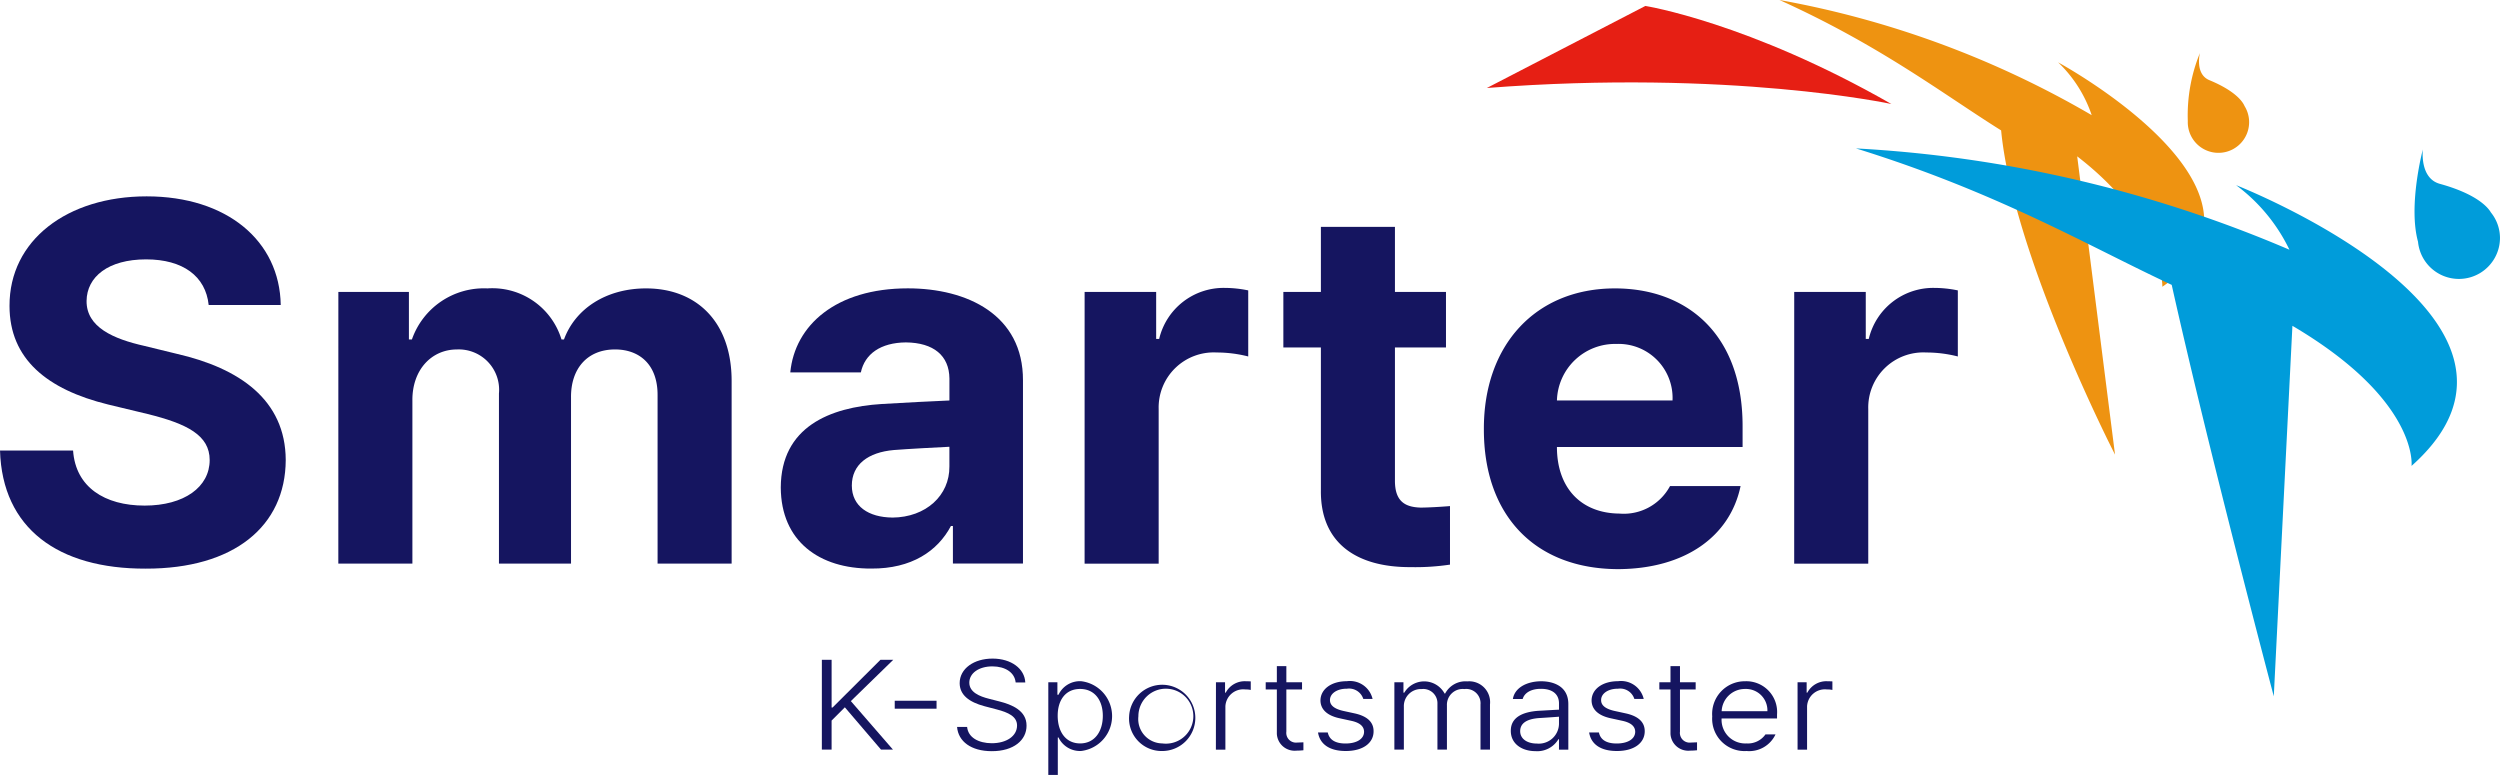
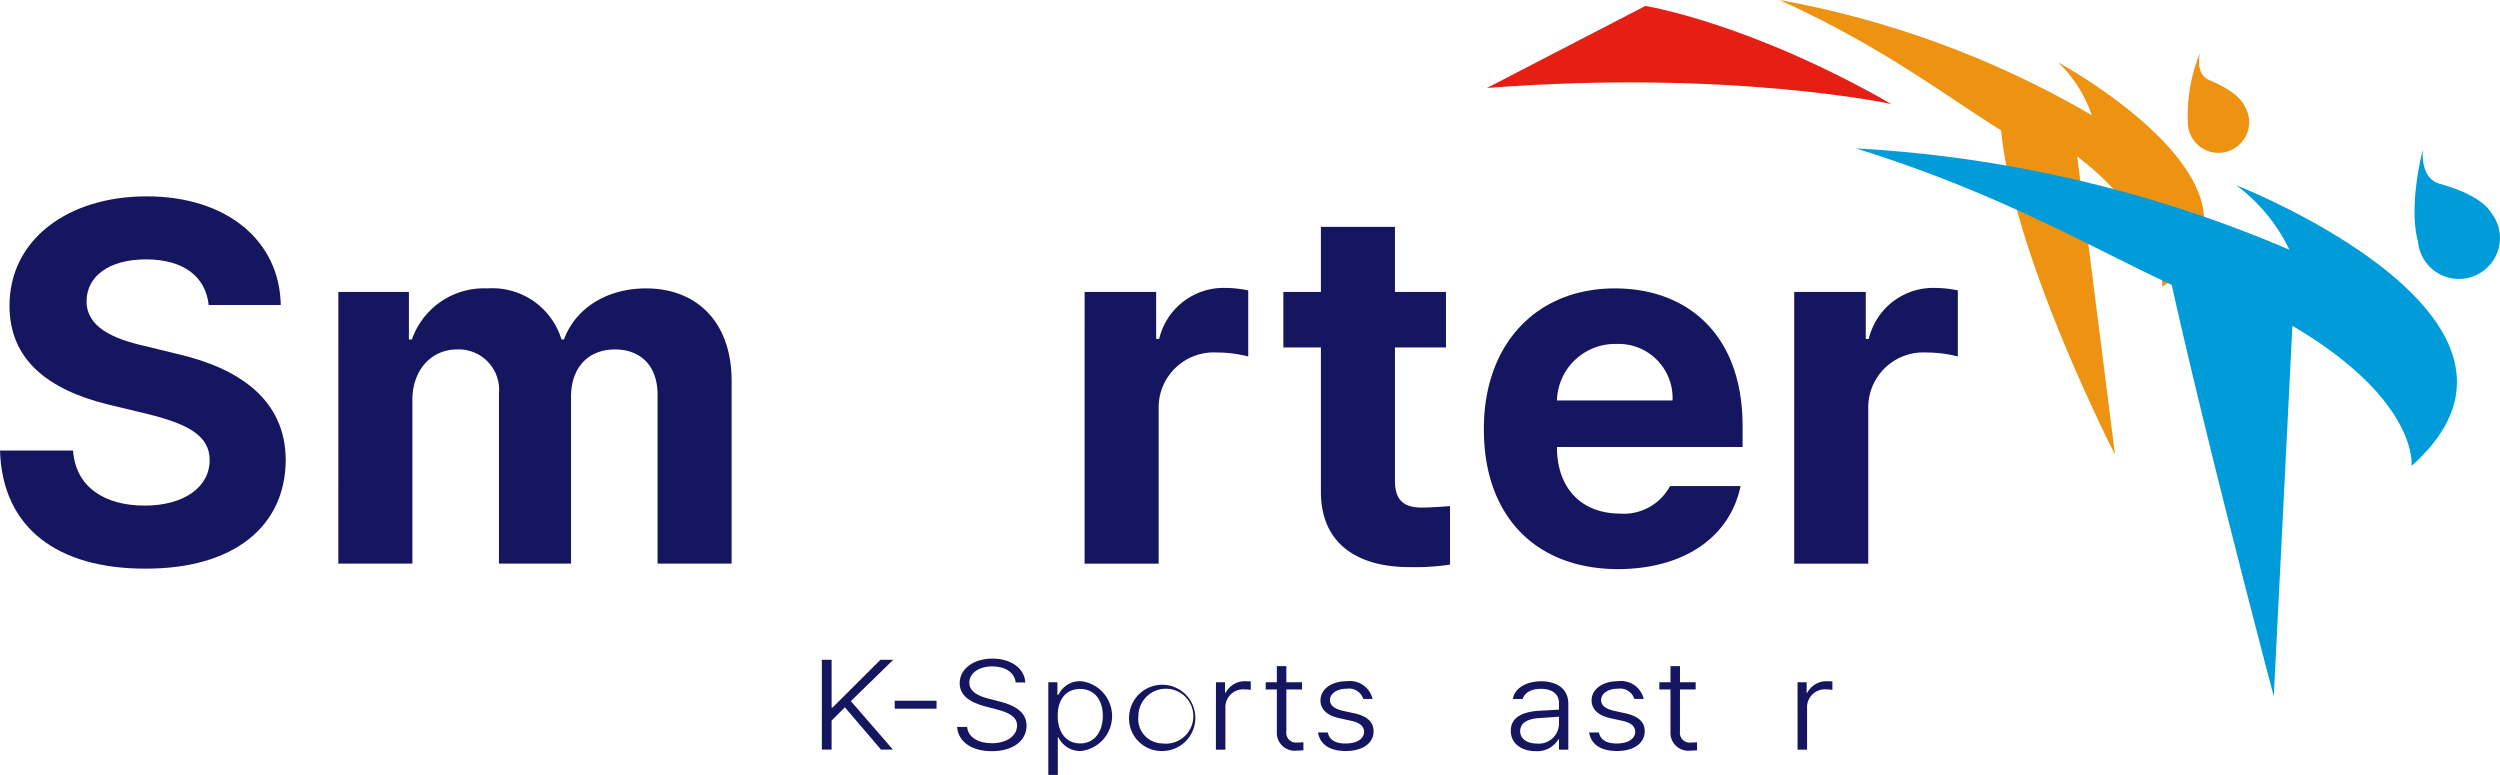
<svg xmlns="http://www.w3.org/2000/svg" width="188.685" height="58.489" viewBox="0 0 188.685 58.489">
  <g id="그룹_162907" data-name="그룹 162907" transform="translate(-1285.936 -219)">
    <g id="그룹_16" data-name="그룹 16" transform="translate(1285.936 233.818)">
      <g id="그룹_15" data-name="그룹 15">
        <g id="그룹_8" data-name="그룹 8">
          <path id="패스_2" data-name="패스 2" d="M1469.178,259.181c-2.87,0-4.475,1.322-4.494,3.135-.019,1.983,2.021,2.87,4.381,3.4l2.455.6c4.683,1.077,8.177,3.456,8.195,8.006-.018,5-3.909,8.215-10.573,8.2-6.61.019-10.821-3.041-10.991-8.913h5.514c.189,2.757,2.379,4.155,5.4,4.155,2.983,0,4.91-1.4,4.91-3.438,0-1.868-1.7-2.737-4.683-3.474l-2.983-.718c-4.608-1.132-7.441-3.436-7.441-7.439-.019-4.966,4.363-8.271,10.349-8.271,6.061,0,10.045,3.361,10.121,8.2H1473.9C1473.672,260.447,1471.953,259.181,1469.178,259.181Z" transform="translate(-1458.15 -254.423)" fill="#151560" />
        </g>
        <g id="그룹_9" data-name="그룹 9" transform="translate(25.537 6.949)">
          <path id="패스_3" data-name="패스 3" d="M1480.867,260.869h5.325v3.588h.227a5.753,5.753,0,0,1,5.7-3.852,5.452,5.452,0,0,1,5.589,3.852h.189c.85-2.322,3.191-3.852,6.194-3.852,3.8,0,6.458,2.511,6.458,6.986v13.785h-5.589v-12.69c.018-2.342-1.379-3.474-3.21-3.474-2.1,0-3.342,1.453-3.323,3.625v12.539h-5.439V268.536a3.046,3.046,0,0,0-3.172-3.323c-1.908,0-3.38,1.529-3.361,3.851v12.313h-5.59Z" transform="translate(-1480.867 -260.605)" fill="#151560" />
        </g>
        <g id="그룹_10" data-name="그룹 10" transform="translate(58.929 6.949)">
-           <path id="패스_4" data-name="패스 4" d="M1518.2,269.329c1.471-.094,4.229-.227,5.1-.265V267.4c-.019-1.719-1.191-2.7-3.286-2.719-1.906.018-3.1.868-3.4,2.265h-5.325c.341-3.55,3.438-6.345,8.875-6.345,4.476,0,8.706,2,8.687,6.948v13.823h-5.288v-2.833h-.151c-1,1.889-2.964,3.23-6.005,3.211-3.927.019-6.817-2.058-6.836-6.118C1510.591,271.066,1514.255,269.574,1518.2,269.329Zm.792,8.573c2.55-.019,4.325-1.681,4.306-3.852v-1.492c-.85.038-3.248.17-4.192.246-1.945.17-3.172,1.095-3.172,2.681C1515.935,277.053,1517.2,277.883,1518.994,277.9Z" transform="translate(-1510.572 -260.605)" fill="#151560" />
-         </g>
+           </g>
        <g id="그룹_11" data-name="그룹 11" transform="translate(81.86 6.911)">
          <path id="패스_5" data-name="패스 5" d="M1530.971,260.873h5.4v3.55h.227a5,5,0,0,1,4.947-3.852,8.8,8.8,0,0,1,1.775.189v4.986a9.616,9.616,0,0,0-2.379-.3,4.156,4.156,0,0,0-4.381,4.268v11.67h-5.59Z" transform="translate(-1530.971 -260.571)" fill="#151560" />
        </g>
        <g id="그룹_12" data-name="그룹 12" transform="translate(96.86 2.304)">
          <path id="패스_6" data-name="패스 6" d="M1556.589,265.575h-3.852v10.007c-.018,1.643.794,2.04,1.927,2.079.567,0,1.549-.057,2.228-.114v4.418a17.725,17.725,0,0,1-2.983.189c-4.041.019-6.8-1.794-6.761-5.778v-10.8h-2.833v-4.193h2.833v-4.909h5.589v4.909h3.852Z" transform="translate(-1544.315 -256.473)" fill="#151560" />
        </g>
        <g id="그룹_13" data-name="그룹 13" transform="translate(111.994 6.949)">
          <path id="패스_7" data-name="패스 7" d="M1557.778,271.217c-.019-6.325,3.891-10.612,9.895-10.612,5.382,0,9.631,3.4,9.631,10.386v1.586h-14.012c0,3.1,1.833,5,4.72,5.023a3.959,3.959,0,0,0,3.815-2.076h5.325c-.792,3.8-4.192,6.25-9.253,6.269C1561.611,281.773,1557.759,277.713,1557.778,271.217Zm14.238-2.153a4.075,4.075,0,0,0-4.23-4.267,4.39,4.39,0,0,0-4.494,4.267Z" transform="translate(-1557.778 -260.605)" fill="#151560" />
        </g>
        <g id="그룹_14" data-name="그룹 14" transform="translate(135.417 6.911)">
          <path id="패스_8" data-name="패스 8" d="M1578.614,260.873h5.4v3.55h.226a5,5,0,0,1,4.947-3.852,8.8,8.8,0,0,1,1.775.189v4.986a9.608,9.608,0,0,0-2.379-.3,4.156,4.156,0,0,0-4.381,4.268v11.67h-5.59Z" transform="translate(-1578.614 -260.571)" fill="#151560" />
        </g>
      </g>
    </g>
    <g id="그룹_19" data-name="그룹 19" transform="translate(1420.241 219)">
      <g id="그룹_17" data-name="그룹 17">
        <path id="패스_9" data-name="패스 9" d="M1594.353,251.083c-4.4-2.754-9.073-6.379-16.728-9.842a72.059,72.059,0,0,1,23.564,8.691,9.845,9.845,0,0,0-2.536-3.986s18.168,9.839,7.868,16.938c0,0,.15-4.78-6.427-9.843l2.856,22.513S1595.262,260.582,1594.353,251.083Z" transform="translate(-1577.625 -241.241)" fill="#ee9311" />
        <path id="패스_10" data-name="패스 10" d="M1605.96,244.8s-.4,1.588.713,2.049c2.037.843,2.541,1.679,2.655,1.954a2.315,2.315,0,1,1-4.283,1.134A12.458,12.458,0,0,1,1605.96,244.8Z" transform="translate(-1574.228 -240.799)" fill="#ee9311" />
      </g>
      <g id="그룹_18" data-name="그룹 18" transform="translate(5.77 11.197)" style="mix-blend-mode: multiply;isolation: isolate">
        <path id="패스_11" data-name="패스 11" d="M1606.591,261.506c-6.292-2.931-13.1-6.971-23.833-10.3a96.38,96.38,0,0,1,32.718,7.647,13.177,13.177,0,0,0-4.026-4.873s25.744,10.064,13.242,21.189c0,0,.576-4.936-8.991-10.574l-1.406,27.965S1609.367,273.967,1606.591,261.506Z" transform="translate(-1582.758 -251.202)" fill="#009cda" />
        <path id="패스_12" data-name="패스 12" d="M1620.891,251.272s-.266,2.175,1.285,2.6c2.844.785,3.65,1.812,3.848,2.156a3.076,3.076,0,0,1,.688,1.928,3.1,3.1,0,0,1-6.186.286C1619.767,255.476,1620.891,251.272,1620.891,251.272Z" transform="translate(-1578.103 -251.193)" fill="#009cda" />
      </g>
    </g>
    <g id="그룹_35" data-name="그룹 35" transform="translate(1347.965 268.704)">
      <g id="그룹_34" data-name="그룹 34">
        <g id="그룹_20" data-name="그룹 20" transform="translate(0 0.094)">
          <path id="패스_13" data-name="패스 13" d="M1513.33,285.541h.736v3.6h.073l3.613-3.6h.966l-3.2,3.117,3.178,3.662h-.9l-2.731-3.194-1,1v2.192h-.736Z" transform="translate(-1513.33 -285.541)" fill="#151560" />
        </g>
        <g id="그룹_21" data-name="그룹 21" transform="translate(5.499 3.184)">
          <path id="패스_14" data-name="패스 14" d="M1521.379,288.889h-3.156v-.6h3.156Z" transform="translate(-1518.222 -288.289)" fill="#151560" />
        </g>
        <g id="그룹_22" data-name="그룹 22" transform="translate(10.205)">
          <path id="패스_15" data-name="패스 15" d="M1525.077,286.047c-1.039,0-1.75.524-1.745,1.237s.773,1.03,1.484,1.207l.779.2c.945.239,2.062.689,2.056,1.827.006,1.1-.976,1.934-2.627,1.929-1.552,0-2.528-.735-2.616-1.827h.758c.078.8.867,1.223,1.858,1.228,1.112,0,1.911-.538,1.911-1.339,0-.674-.644-.985-1.558-1.219l-.893-.234c-1.184-.314-1.875-.861-1.88-1.741,0-1.105,1.085-1.859,2.492-1.855s2.409.759,2.461,1.8h-.727C1526.754,286.51,1526.052,286.052,1525.077,286.047Z" transform="translate(-1522.408 -285.457)" fill="#151560" />
        </g>
        <g id="그룹_23" data-name="그룹 23" transform="translate(17.091 1.713)">
          <path id="패스_16" data-name="패스 16" d="M1528.534,287.056h.686V288h.083a1.787,1.787,0,0,1,1.713-1.022,2.652,2.652,0,0,1,.01,5.264,1.793,1.793,0,0,1-1.723-1.021h-.052v2.828h-.717Zm2.4,4.617c1.106,0,1.709-.908,1.714-2.07s-.6-2.041-1.714-2.041c-1.095,0-1.7.839-1.692,2.041S1529.854,291.669,1530.933,291.673Z" transform="translate(-1528.534 -286.981)" fill="#151560" />
        </g>
        <g id="그룹_24" data-name="그룹 24" transform="translate(23.19 1.713)">
          <path id="패스_17" data-name="패스 17" d="M1533.959,289.623a2.5,2.5,0,1,1,2.5,2.623A2.456,2.456,0,0,1,1533.959,289.623Zm2.5,2.05a2.074,2.074,0,1,0-1.8-2.05A1.839,1.839,0,0,0,1536.461,291.673Z" transform="translate(-1533.959 -286.981)" fill="#151560" />
        </g>
        <g id="그룹_25" data-name="그룹 25" transform="translate(29.744 1.713)">
          <path id="패스_18" data-name="패스 18" d="M1539.79,287.056h.686v.787h.052a1.62,1.62,0,0,1,1.526-.862c.115,0,.275.006.363.01v.646a1.82,1.82,0,0,0-.415-.038,1.347,1.347,0,0,0-1.5,1.274v3.269h-.717Z" transform="translate(-1539.79 -286.981)" fill="#151560" />
        </g>
        <g id="그룹_26" data-name="그룹 26" transform="translate(33.499 0.571)">
          <path id="패스_19" data-name="패스 19" d="M1545.872,287.725h-1.184v3.185a.735.735,0,0,0,.821.824l.467-.018v.6c-.114.009-.29.028-.53.028a1.343,1.343,0,0,1-1.475-1.274v-3.344h-.841v-.543h.841v-1.217h.717v1.217h1.184Z" transform="translate(-1543.13 -285.965)" fill="#151560" />
        </g>
        <g id="그룹_27" data-name="그룹 27" transform="translate(37.446 1.713)">
          <path id="패스_20" data-name="패스 20" d="M1548.821,287.544c-.752-.006-1.281.37-1.277.861,0,.389.323.66,1.007.815l.862.188c.95.21,1.427.664,1.422,1.348.006.867-.778,1.494-2.108,1.489-1.2,0-1.941-.5-2.086-1.4h.737c.114.553.57.834,1.339.834.846,0,1.4-.346,1.4-.89-.006-.4-.311-.683-.976-.824l-.862-.188c-.95-.2-1.448-.673-1.453-1.348.006-.843.809-1.452,1.993-1.452a1.754,1.754,0,0,1,1.941,1.34h-.7A1.126,1.126,0,0,0,1548.821,287.544Z" transform="translate(-1546.641 -286.981)" fill="#151560" />
        </g>
        <g id="그룹_28" data-name="그룹 28" transform="translate(43.21 1.723)">
-           <path id="패스_21" data-name="패스 21" d="M1551.769,287.055h.685v.787h.063a1.75,1.75,0,0,1,3.042.066h.042a1.728,1.728,0,0,1,1.671-.918,1.576,1.576,0,0,1,1.713,1.741v3.409h-.716v-3.4a1.081,1.081,0,0,0-1.214-1.171,1.191,1.191,0,0,0-1.319,1.237v3.334h-.717v-3.456a1.074,1.074,0,0,0-1.194-1.115,1.287,1.287,0,0,0-1.34,1.33v3.241h-.716Z" transform="translate(-1551.769 -286.99)" fill="#151560" />
-         </g>
+           </g>
        <g id="그룹_29" data-name="그룹 29" transform="translate(52 1.713)">
          <path id="패스_22" data-name="패스 22" d="M1561.665,289.211c.378-.019,1.287-.075,1.557-.085v-.478c0-.682-.484-1.1-1.372-1.095-.736,0-1.234.3-1.369.768h-.738c.119-.8.976-1.334,2.149-1.34.841.006,2.035.328,2.035,1.723v3.438h-.706v-.786h-.042a1.858,1.858,0,0,1-1.734.9c-1.028,0-1.865-.558-1.859-1.536C1559.582,289.683,1560.512,289.294,1561.665,289.211Zm-.115,2.472a1.521,1.521,0,0,0,1.672-1.48v-.547c-.28.024-1.174.084-1.454.1-1,.062-1.475.408-1.475.994S1560.829,291.683,1561.551,291.683Z" transform="translate(-1559.588 -286.981)" fill="#151560" />
        </g>
        <g id="그룹_30" data-name="그룹 30" transform="translate(57.91 1.713)">
          <path id="패스_23" data-name="패스 23" d="M1567.027,287.544c-.753-.006-1.283.37-1.277.861-.006.389.322.66,1.007.815l.861.188c.95.21,1.428.664,1.423,1.348,0,.867-.779,1.494-2.108,1.489-1.205,0-1.943-.5-2.088-1.4h.738c.114.553.571.834,1.339.834.846,0,1.4-.346,1.4-.89-.005-.4-.311-.683-.976-.824l-.862-.188c-.95-.2-1.448-.673-1.454-1.348.006-.843.811-1.452,1.994-1.452a1.755,1.755,0,0,1,1.941,1.34h-.706A1.124,1.124,0,0,0,1567.027,287.544Z" transform="translate(-1564.846 -286.981)" fill="#151560" />
        </g>
        <g id="그룹_31" data-name="그룹 31" transform="translate(63.207 0.571)">
          <path id="패스_24" data-name="패스 24" d="M1572.3,287.725h-1.184v3.185a.735.735,0,0,0,.821.824l.467-.018v.6c-.114.009-.29.028-.529.028a1.343,1.343,0,0,1-1.475-1.274v-3.344h-.841v-.543h.841v-1.217h.717v1.217h1.184Z" transform="translate(-1569.558 -285.965)" fill="#151560" />
        </g>
        <g id="그룹_32" data-name="그룹 32" transform="translate(67.2 1.713)">
-           <path id="패스_25" data-name="패스 25" d="M1573.11,289.632a2.464,2.464,0,0,1,2.482-2.651,2.325,2.325,0,0,1,2.409,2.51v.3h-4.184a1.784,1.784,0,0,0,1.88,1.882,1.618,1.618,0,0,0,1.432-.683h.758a2.191,2.191,0,0,1-2.19,1.256A2.441,2.441,0,0,1,1573.11,289.632Zm4.164-.392a1.618,1.618,0,0,0-1.672-1.677,1.755,1.755,0,0,0-1.781,1.677Z" transform="translate(-1573.11 -286.981)" fill="#151560" />
-         </g>
+           </g>
        <g id="그룹_33" data-name="그룹 33" transform="translate(73.64 1.713)">
          <path id="패스_26" data-name="패스 26" d="M1578.839,287.056h.686v.787h.052a1.62,1.62,0,0,1,1.527-.862c.115,0,.275.006.364.01v.646a1.827,1.827,0,0,0-.416-.038,1.347,1.347,0,0,0-1.495,1.274v3.269h-.717Z" transform="translate(-1578.839 -286.981)" fill="#151560" />
        </g>
      </g>
    </g>
    <path id="패스_27" data-name="패스 27" d="M1588.506,249.039s-12.2-2.628-30.529-1.207l11.963-6.192S1577.721,242.873,1588.506,249.039Z" transform="translate(-159.822 -22.191)" fill="#e61f14" />
  </g>
</svg>